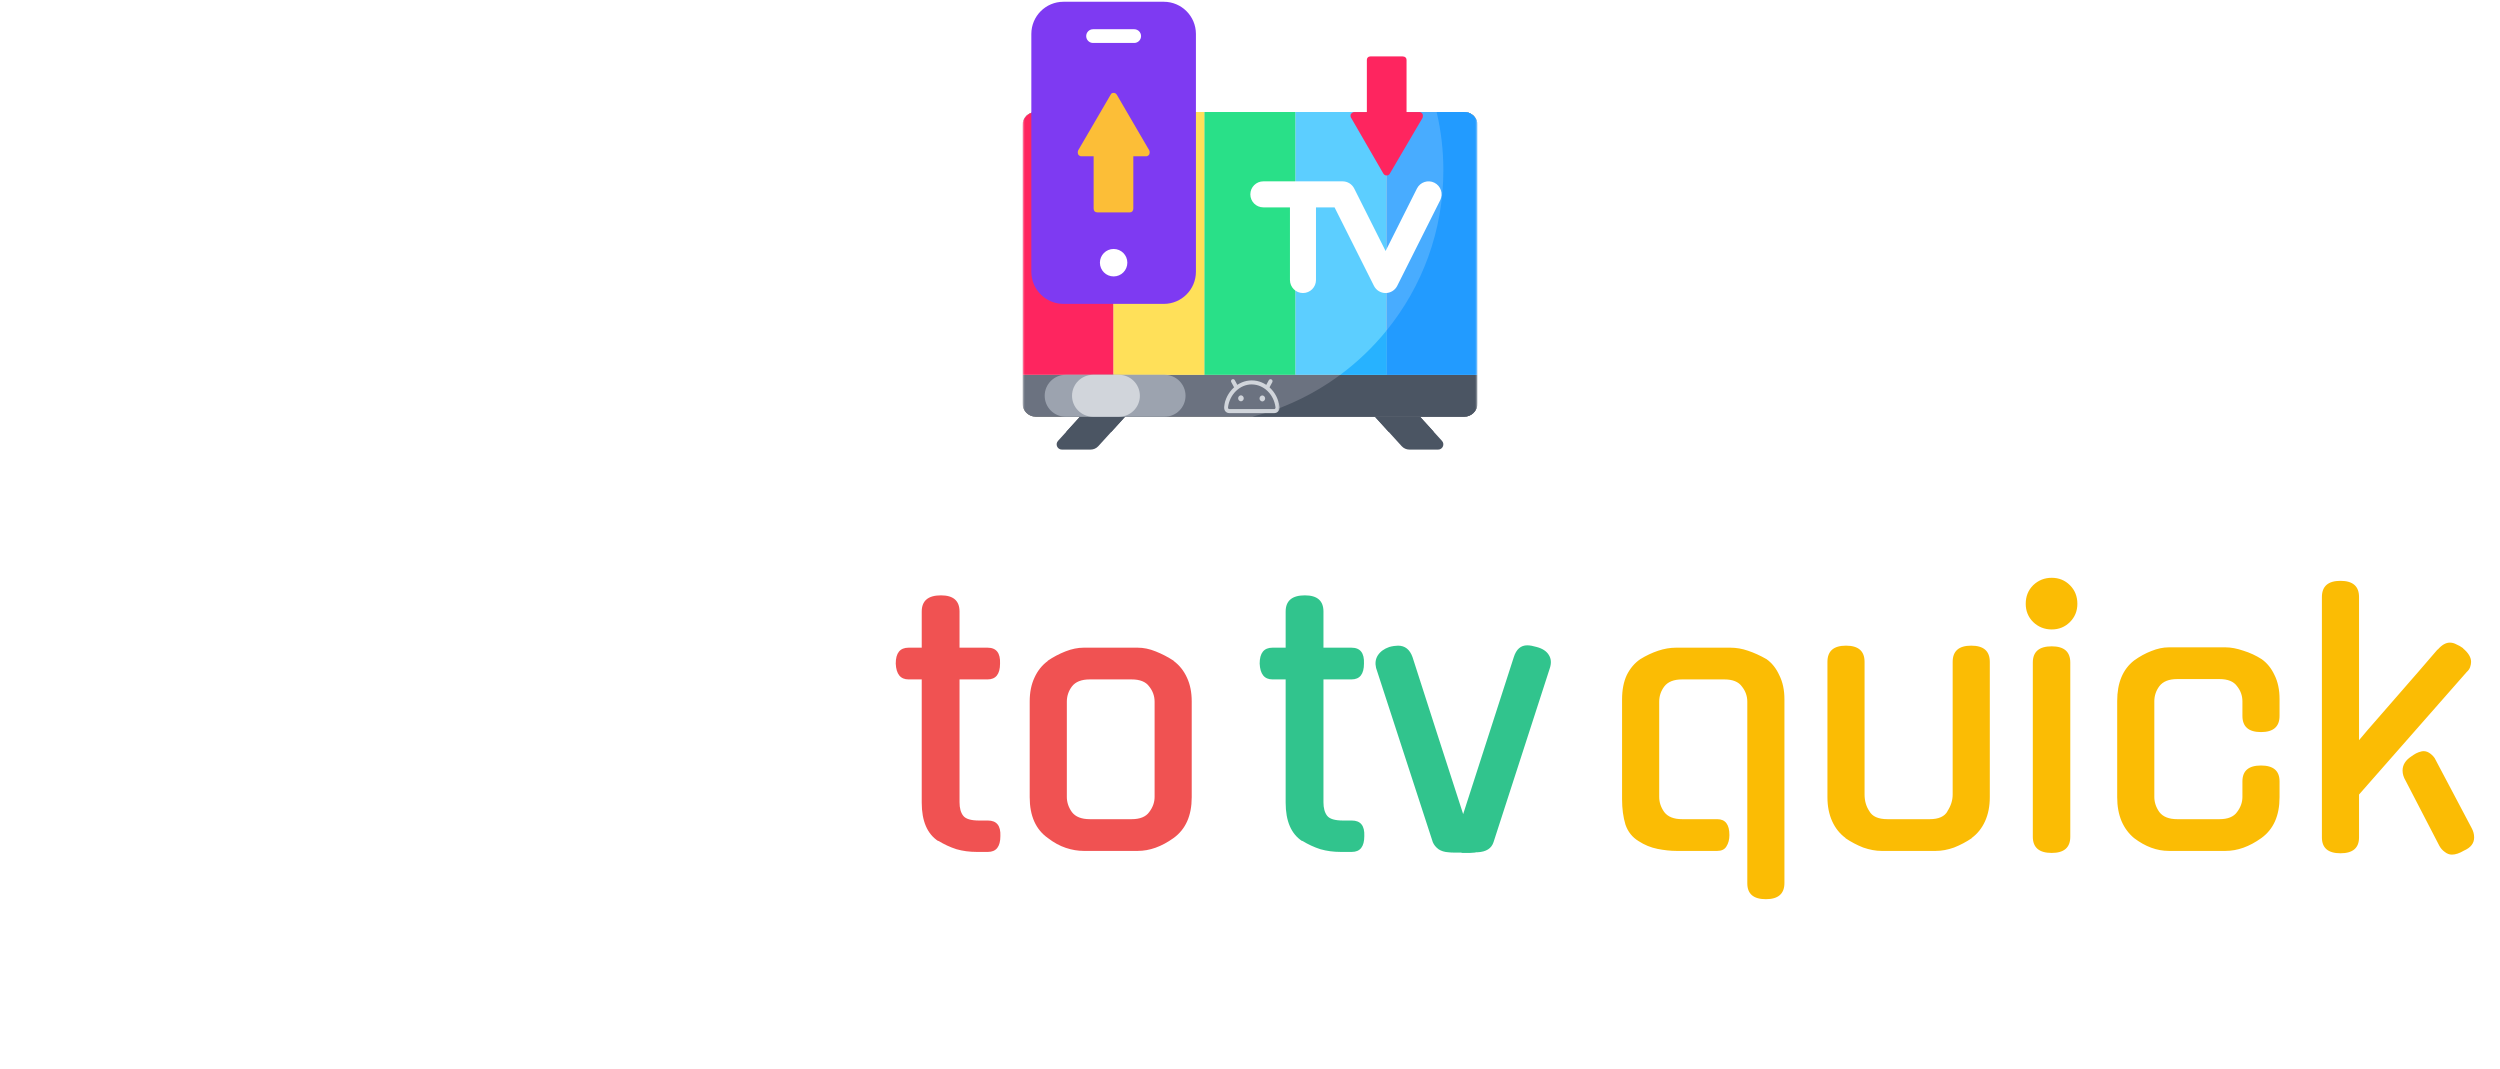
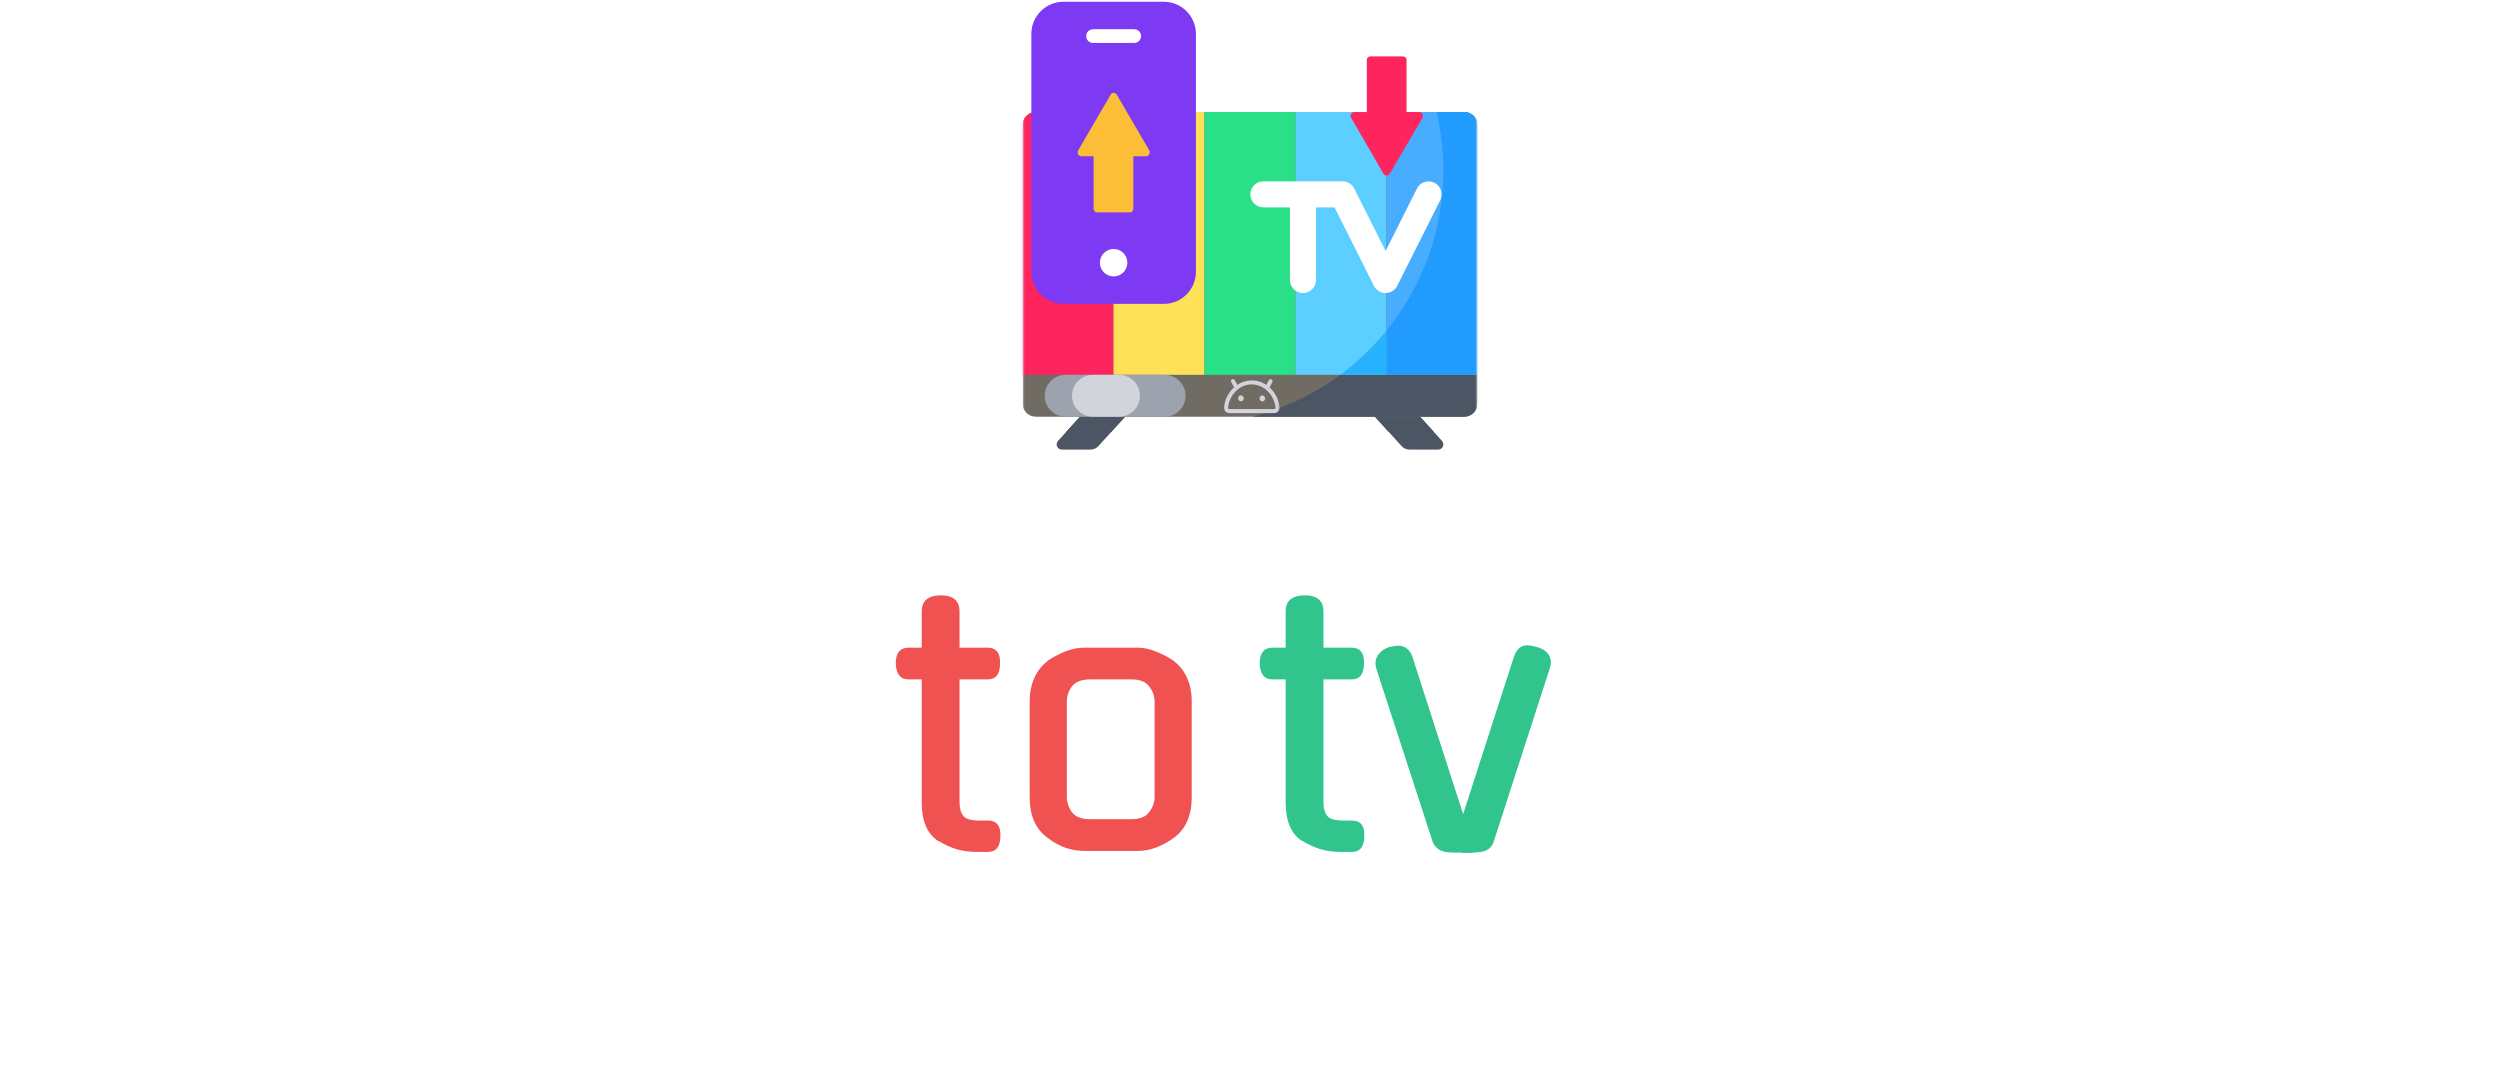
<svg xmlns="http://www.w3.org/2000/svg" width="1099" height="470" viewBox="0 0 1099 470" fill="none">
  <g clip-path="url(#clip0_2984_50206)">
    <mask id="mask0_2984_50206" style="mask-type:luminance" maskUnits="userSpaceOnUse" x="449" y="0" width="201" height="200">
      <path d="M649.5 0H449.5V200H649.5V0Z" fill="white" />
    </mask>
    <g mask="url(#mask0_2984_50206)">
      <path d="M501.358 175.743L482.814 196.142C481.946 197.096 480.717 197.64 479.427 197.64H466.795C464.808 197.64 463.764 195.283 465.101 193.812L481.527 175.743H501.358Z" fill="#4B5563" />
      <path d="M597.642 175.743L616.186 196.142C617.053 197.096 618.283 197.64 619.573 197.64H632.205C634.192 197.64 635.235 195.283 633.899 193.812L617.473 175.743H597.642Z" fill="#4B5563" />
      <path d="M488.547 189.836L501.358 175.743H481.527L468.715 189.836H488.547Z" fill="#4B5563" />
      <path d="M630.285 189.836L617.473 175.743H597.642L610.453 189.836H630.285Z" fill="#4B5563" />
      <path d="M643.641 183.191H455.359C452.123 183.191 449.5 180.567 449.5 177.331V55.095C449.5 51.859 452.123 49.236 455.359 49.236H643.641C646.877 49.236 649.5 51.859 649.5 55.095V177.331C649.5 180.567 646.877 183.191 643.641 183.191Z" fill="#706C64" />
-       <path d="M643.641 183.191H455.359C452.123 183.191 449.5 180.567 449.5 177.331V55.095C449.5 51.859 452.123 49.236 455.359 49.236H643.641C646.877 49.236 649.5 51.859 649.5 55.095V177.331C649.5 180.567 646.877 183.191 643.641 183.191Z" fill="#6B7280" />
      <path d="M649.5 55.094V177.332C649.5 180.567 646.875 183.192 643.641 183.192H550.531C598.813 170.805 634.5 126.996 634.5 74.852C634.5 66.036 633.48 57.462 631.551 49.235H643.641C646.875 49.235 649.5 51.86 649.5 55.094Z" fill="#4B5563" />
-       <path d="M649.5 164.769H449.5V55.095C449.5 51.859 452.123 49.236 455.359 49.236H643.641C646.877 49.236 649.5 51.859 649.5 55.095V164.769Z" fill="#E8E4D8" />
      <path d="M489.5 164.769H449.5V55.095C449.5 51.859 452.123 49.236 455.359 49.236H489.5V164.769Z" fill="#FE255F" />
      <path d="M489.5 49.235H529.5V164.77H489.5V49.235Z" fill="#FFE059" />
      <path d="M529.5 49.236H569.5V164.769H529.5V49.236Z" fill="#29E088" />
      <path d="M569.5 49.235H609.5V164.77H569.5V49.235Z" fill="#5CCEFF" />
      <path d="M649.5 164.769H609.5V49.236H643.641C646.877 49.236 649.5 51.859 649.5 55.095V164.769Z" fill="#48ACFF" />
      <path fill-rule="evenodd" clip-rule="evenodd" d="M609.592 77.135C608.954 77.135 608.529 76.92 608.103 76.277L593.846 51.614C593.633 51.185 593.633 50.541 593.846 50.113C594.271 49.684 594.697 49.255 595.335 49.255H600.868V26.308C600.868 25.45 601.506 24.806 602.357 24.806H616.615C617.679 24.806 618.318 25.45 618.318 26.308V49.255H624.063C624.489 49.255 625.127 49.684 625.34 50.113C625.553 50.541 625.553 51.185 625.34 51.828L610.87 76.492C610.657 76.92 610.018 77.135 609.592 77.135Z" fill="#FE255F" />
      <path d="M499.629 106.46H480.508V123.514H499.629V106.46Z" fill="white" />
      <path d="M511.618 0.775H467.484C459.695 0.784 453.384 7.104 453.376 14.903V119.466C453.384 127.264 459.695 133.584 467.484 133.592H511.618C519.407 133.584 525.719 127.264 525.727 119.466V14.903C525.719 7.104 519.407 0.784 511.618 0.775ZM489.552 121.518C486.221 121.518 483.522 118.816 483.522 115.48C483.522 112.146 486.221 109.443 489.552 109.443C492.881 109.443 495.581 112.146 495.581 115.48C495.581 118.816 492.881 121.518 489.552 121.518ZM498.596 18.887H480.508C478.843 18.887 477.493 17.535 477.493 15.868C477.493 14.201 478.843 12.85 480.508 12.85H498.596C500.26 12.85 501.61 14.201 501.61 15.868C501.61 17.535 500.26 18.887 498.596 18.887Z" fill="#7E3AF2" />
      <path fill-rule="evenodd" clip-rule="evenodd" d="M496.718 93.37H482.461C481.397 93.37 480.759 92.727 480.759 91.654V68.707H475.226C474.8 68.707 474.162 68.278 473.949 67.849C473.736 67.206 473.736 66.777 473.949 66.133L488.207 41.685C488.419 41.041 489.058 40.827 489.483 40.827C490.122 40.827 490.547 41.041 490.973 41.685L505.23 66.133C505.443 66.562 505.443 67.206 505.23 67.849C505.017 68.278 504.379 68.707 503.954 68.707H498.208V91.654C498.208 92.727 497.57 93.37 496.718 93.37Z" fill="#FCBE37" />
      <mask id="mask1_2984_50206" style="mask-type:luminance" maskUnits="userSpaceOnUse" x="537" y="161" width="26" height="26">
        <path d="M562.678 161.757H537.872V186.563H562.678V161.757Z" fill="white" />
      </mask>
      <g mask="url(#mask1_2984_50206)">
        <path d="M560.205 181.602H540.36C540.042 181.599 539.729 181.528 539.441 181.395C539.152 181.262 538.895 181.069 538.687 180.829C538.451 180.559 538.274 180.242 538.168 179.899C538.062 179.556 538.029 179.194 538.071 178.838C538.921 172.218 544.166 167.228 550.275 167.228C556.385 167.228 561.615 172.19 562.48 178.838C562.527 179.197 562.497 179.562 562.394 179.909C562.29 180.255 562.114 180.577 561.877 180.851C561.667 181.087 561.41 181.275 561.121 181.405C560.833 181.534 560.521 181.602 560.205 181.602ZM550.282 168.979C545.059 168.979 540.572 173.31 539.835 179.043C539.82 179.153 539.828 179.264 539.859 179.371C539.889 179.477 539.942 179.575 540.013 179.66C540.053 179.712 540.105 179.753 540.164 179.782C540.222 179.812 540.287 179.828 540.353 179.83H560.198C560.263 179.828 560.328 179.812 560.386 179.782C560.445 179.753 560.497 179.712 560.538 179.66C560.609 179.575 560.661 179.477 560.692 179.371C560.722 179.264 560.73 179.153 560.715 179.043C559.985 173.331 555.498 169.001 550.275 169.001L550.282 168.979Z" fill="#D1D5DB" />
        <path d="M557.278 170.787C557.128 170.788 556.981 170.749 556.852 170.673C556.75 170.618 556.66 170.544 556.586 170.453C556.513 170.363 556.458 170.259 556.426 170.148C556.392 170.037 556.382 169.92 556.395 169.805C556.407 169.689 556.442 169.577 556.498 169.475L557.753 167.158C557.865 166.951 558.056 166.797 558.281 166.731C558.507 166.665 558.751 166.69 558.957 166.804C559.164 166.916 559.318 167.106 559.384 167.332C559.45 167.559 559.425 167.802 559.312 168.008L558.057 170.319C557.981 170.459 557.868 170.577 557.732 170.659C557.594 170.742 557.437 170.786 557.278 170.787ZM543.315 170.787C543.155 170.786 542.999 170.742 542.861 170.659C542.724 170.577 542.612 170.459 542.536 170.319L541.281 168.008C541.219 167.906 541.178 167.792 541.16 167.673C541.143 167.555 541.15 167.434 541.181 167.318C541.212 167.203 541.266 167.094 541.34 167C541.414 166.905 541.506 166.827 541.612 166.77C541.717 166.712 541.832 166.676 541.952 166.665C542.071 166.653 542.191 166.666 542.306 166.702C542.42 166.739 542.525 166.797 542.616 166.876C542.707 166.954 542.781 167.05 542.833 167.158L544.088 169.475C544.199 169.681 544.224 169.923 544.158 170.147C544.091 170.372 543.939 170.561 543.734 170.673C543.606 170.746 543.462 170.786 543.315 170.787ZM545.52 176.428C545.855 176.404 546.169 176.253 546.398 176.007C546.628 175.76 546.755 175.436 546.755 175.099C546.755 174.763 546.628 174.439 546.398 174.192C546.169 173.946 545.855 173.795 545.52 173.771C545.184 173.795 544.87 173.946 544.641 174.192C544.412 174.439 544.284 174.763 544.284 175.099C544.284 175.436 544.412 175.76 544.641 176.007C544.87 176.253 545.184 176.404 545.52 176.428ZM554.918 176.485C555.253 176.46 555.567 176.31 555.796 176.063C556.026 175.817 556.153 175.493 556.153 175.156C556.153 174.82 556.026 174.495 555.796 174.249C555.567 174.002 555.253 173.852 554.918 173.827C554.582 173.852 554.268 174.002 554.038 174.249C553.81 174.495 553.682 174.82 553.682 175.156C553.682 175.493 553.81 175.817 554.038 176.063C554.268 176.31 554.582 176.46 554.918 176.485Z" fill="#D1D5DB" />
      </g>
      <path d="M630.572 80.327C627.748 78.91 624.309 80.05 622.891 82.874L609.104 110.342L595.317 82.874C594.346 80.94 592.367 79.719 590.203 79.719H555.369C552.21 79.719 549.648 82.281 549.648 85.441C549.648 88.6 552.21 91.162 555.369 91.162H567.064V123.096C567.064 126.256 569.626 128.818 572.786 128.818C575.946 128.818 578.507 126.256 578.507 123.096V91.162H586.673L603.99 125.663C604.961 127.597 606.94 128.818 609.104 128.818C611.268 128.818 613.246 127.597 614.217 125.663L633.119 88.007C634.536 85.183 633.396 81.745 630.572 80.327Z" fill="white" />
      <path d="M649.5 55.094V164.77H609.5V145.332C625.133 126.098 634.5 101.571 634.5 74.852C634.5 66.036 633.48 57.462 631.551 49.235H643.641C646.875 49.235 649.5 51.86 649.5 55.094Z" fill="#229BFF" />
      <path d="M609.5 145.332V164.77H589.176C596.738 159.164 603.57 152.629 609.5 145.332Z" fill="#27B2FF" />
      <path d="M511.951 183.191H468.459C463.372 183.191 459.248 179.067 459.248 173.98C459.248 168.894 463.372 164.77 468.459 164.77H511.951C517.037 164.77 521.161 168.894 521.161 173.98C521.161 179.067 517.037 183.191 511.951 183.191Z" fill="#9CA3AF" />
      <path d="M491.879 164.77H480.477C475.39 164.77 471.266 168.894 471.266 173.98C471.266 179.067 475.39 183.191 480.477 183.191H491.88C496.966 183.191 501.09 179.067 501.09 173.98C501.09 168.894 496.966 164.77 491.879 164.77Z" fill="#D1D5DB" />
    </g>
  </g>
  <g clip-path="url(#clip1_2984_50206)">
    <g filter="url(#filter0_d_2984_50206)">
-       <path d="M68.036 318.118C70.509 318.118 73.131 318.712 75.9 319.899C78.769 320.987 81.44 322.372 83.913 324.054H83.765C86.337 325.934 88.316 328.358 89.701 331.326C91.085 334.294 91.778 337.856 91.778 342.011V346.464C91.778 354.576 89.107 360.562 83.765 364.421C81.193 366.399 78.572 367.834 75.9 368.724C73.23 369.615 70.608 370.06 68.036 370.06H42.81C40.238 370.06 37.616 369.615 34.945 368.724C32.274 367.834 29.653 366.399 27.081 364.421C21.739 360.661 19.068 354.675 19.068 346.464V344.683C19.068 340.428 21.788 338.351 27.229 338.45C32.769 338.45 35.539 340.527 35.539 344.683V346.315C35.539 348.69 36.281 350.916 37.765 352.993C39.249 355.071 41.87 356.11 45.629 356.11H65.217C68.976 356.11 71.597 355.071 73.081 352.993C74.565 350.916 75.307 348.69 75.307 346.315V342.16C75.307 340.873 75.109 339.637 74.713 338.45C74.417 337.262 73.873 336.224 73.081 335.333C72.29 334.344 71.251 333.552 69.965 332.959C68.679 332.365 67.096 332.068 65.217 332.068H43.552C38.507 332.068 33.214 330.287 27.674 326.726C22.431 323.362 19.81 317.574 19.81 309.362V304.316C19.81 300.359 20.502 296.896 21.887 293.928C23.272 290.861 25.251 288.387 27.823 286.508H27.674C30.148 284.825 32.769 283.44 35.539 282.352C38.309 281.264 40.98 280.72 43.552 280.72H67.294C69.866 280.72 72.488 281.264 75.159 282.352C77.929 283.44 80.6 284.825 83.172 286.508H83.023C85.595 288.387 87.574 290.861 88.959 293.928C90.344 296.896 91.036 300.359 91.036 304.316V305.652C91.036 307.73 90.344 309.263 88.959 310.252C87.574 311.143 85.546 311.638 82.875 311.737C77.434 311.835 74.713 309.807 74.713 305.652V304.465C74.713 301.991 73.922 299.765 72.339 297.786C70.855 295.709 68.283 294.67 64.623 294.67H46.223C42.563 294.67 39.941 295.709 38.358 297.786C36.874 299.765 36.133 301.991 36.133 304.465V308.026C36.133 310.599 36.874 312.924 38.358 315.001C39.941 317.079 42.563 318.118 46.223 318.118H68.036ZM127.426 346.315C127.426 348.69 128.168 350.916 129.652 352.993C131.235 355.071 133.856 356.11 137.516 356.11H156.065C159.725 356.11 162.297 355.219 163.781 353.439C165.364 351.559 166.155 349.432 166.155 347.057V345.425C166.155 340.774 168.876 338.45 174.317 338.45C179.758 338.45 182.478 340.774 182.478 345.425V347.206C182.478 351.361 181.785 354.774 180.401 357.446C179.115 360.117 177.136 362.442 174.465 364.421C169.222 368.18 163.979 370.06 158.736 370.06H133.807C128.564 370.06 123.469 368.18 118.523 364.421C116.149 362.442 114.318 359.968 113.032 357C111.746 353.933 111.103 350.421 111.103 346.464V304.168C111.103 296.154 113.577 290.218 118.523 286.359C120.996 284.578 123.519 283.193 126.091 282.204C128.762 281.115 131.334 280.571 133.807 280.571H158.736C161.11 280.571 163.732 281.066 166.601 282.055C169.469 282.946 172.14 284.182 174.613 285.766C176.988 287.447 178.867 289.772 180.252 292.741C181.736 295.709 182.478 299.221 182.478 303.277V323.312C182.478 325.588 181.785 327.616 180.401 329.397C179.115 331.178 176.691 332.068 173.13 332.068H141.078C137.516 332.068 135.637 329.743 135.439 325.093C135.439 320.443 137.319 318.118 141.078 318.118H166.304L166.155 304.316C166.155 301.843 165.364 299.617 163.781 297.638C162.297 295.56 159.725 294.521 156.065 294.521H137.516C133.856 294.521 131.235 295.56 129.652 297.638C128.168 299.617 127.426 301.843 127.426 304.316V346.315ZM217.705 363.827C217.705 368.576 214.985 370.95 209.544 370.95C204.103 370.95 201.382 368.576 201.382 363.827V304.168C201.382 300.111 202.025 296.599 203.312 293.631C204.598 290.663 206.625 288.239 209.395 286.359C214.638 282.599 219.882 280.72 225.125 280.72H249.016C254.061 280.72 259.304 282.599 264.745 286.359C270.087 290.119 272.758 296.055 272.758 304.168V363.827C272.758 368.576 270.036 370.95 264.597 370.95C259.155 370.95 256.436 368.576 256.436 363.827V305.503C256.436 302.931 255.643 300.458 254.061 298.083L254.21 298.232C252.923 295.857 250.301 294.67 246.345 294.67H227.796C223.74 294.67 221.069 295.857 219.783 298.232C218.398 300.309 217.705 302.733 217.705 305.503V363.827ZM347.003 294.67H318.365C314.309 294.67 311.638 295.857 310.352 298.232C308.967 300.309 308.274 302.733 308.274 305.503V348.244C308.274 350.817 309.065 352.795 310.648 354.181C312.232 355.467 314.852 356.11 318.513 356.11H333.797C337.358 356.11 339.139 358.435 339.139 363.085C339.139 365.064 338.694 366.745 337.803 368.131C337.013 369.417 335.677 370.06 333.797 370.06H315.842C309.61 370.06 304.071 368.477 299.222 365.311C294.374 362.343 291.951 356.703 291.951 348.393V304.168C291.951 300.111 292.594 296.599 293.88 293.631C295.167 290.663 297.194 288.239 299.964 286.359C305.207 282.599 310.451 280.72 315.694 280.72H347.003V258.459C347.003 253.71 349.723 251.335 355.165 251.335C360.606 251.335 363.326 253.71 363.326 258.459V363.827C363.326 368.576 360.606 370.95 355.165 370.95C353.087 370.95 351.207 370.604 349.526 369.912C347.845 369.12 347.003 367.438 347.003 364.866V294.67Z" fill="white" />
      <path d="M421.812 294.67V348.69C421.812 351.262 422.357 353.241 423.444 354.626C424.532 356.011 426.857 356.704 430.418 356.704H434.277C438.135 356.704 439.964 358.979 439.767 363.53C439.767 368.18 437.938 370.505 434.277 370.505H429.38C426.215 370.505 423.247 370.109 420.476 369.318C417.706 368.428 415.035 367.191 412.463 365.608V365.756C407.615 362.59 405.192 356.951 405.192 348.838V294.67H399.405C395.844 294.67 393.964 292.345 393.767 287.695C393.767 283.045 395.647 280.72 399.405 280.72H405.192V264.84C405.192 260.091 408.012 257.717 413.651 257.717C419.092 257.717 421.812 260.091 421.812 264.84V280.72H434.128C437.986 280.72 439.816 283.045 439.619 287.695C439.619 292.345 437.789 294.67 434.128 294.67H421.812ZM500.142 280.72C502.714 280.72 505.336 281.264 508.007 282.352C510.775 283.44 513.446 284.825 516.02 286.508H515.872C518.443 288.387 520.421 290.861 521.807 293.928C523.191 296.896 523.882 300.359 523.882 304.316V346.464C523.882 354.576 521.213 360.562 515.872 364.421C510.627 368.18 505.385 370.06 500.142 370.06H476.4C473.827 370.06 471.207 369.615 468.536 368.724C465.865 367.834 463.242 366.399 460.671 364.421C455.329 360.661 452.658 354.675 452.658 346.464V304.316C452.658 300.359 453.349 296.896 454.736 293.928C456.12 290.861 458.098 288.387 460.671 286.508H460.523C462.994 284.825 465.617 283.44 468.387 282.352C471.156 281.264 473.827 280.72 476.4 280.72H500.142ZM497.471 356.11C501.13 356.11 503.704 355.071 505.188 352.993C506.769 350.916 507.562 348.69 507.562 346.315V304.465C507.562 301.991 506.769 299.765 505.188 297.786C503.704 295.709 501.13 294.67 497.471 294.67H479.071C475.41 294.67 472.788 295.709 471.207 297.786C469.723 299.765 468.981 301.991 468.981 304.465V346.315C468.981 348.69 469.723 350.916 471.207 352.993C472.788 355.071 475.41 356.11 479.071 356.11H497.471Z" fill="#F05252" />
-       <path d="M581.793 294.67V348.69C581.793 351.262 582.338 353.241 583.425 354.626C584.513 356.011 586.838 356.703 590.4 356.703H594.258C598.116 356.703 599.945 358.979 599.748 363.53C599.748 368.18 597.919 370.505 594.258 370.505H589.361C586.196 370.505 583.228 370.109 580.458 369.318C577.687 368.428 575.016 367.191 572.445 365.608V365.756C567.596 362.59 565.173 356.951 565.173 348.838V294.67H559.386C555.825 294.67 553.945 292.345 553.748 287.695C553.748 283.045 555.628 280.72 559.386 280.72H565.173V264.84C565.173 260.091 567.993 257.717 573.632 257.717C579.073 257.717 581.793 260.091 581.793 264.84V280.72H594.109C597.967 280.72 599.797 283.045 599.6 287.695C599.6 292.345 597.77 294.67 594.109 294.67H581.793ZM642.91 370.95C642.711 370.95 642.465 370.901 642.168 370.802C641.872 370.802 641.575 370.802 641.276 370.802C640.782 370.802 640.091 370.802 639.201 370.802C638.31 370.802 637.469 370.752 636.678 370.654C634.995 370.555 633.562 370.109 632.375 369.318C631.188 368.428 630.346 367.389 629.852 366.201L604.923 289.624C604.427 287.546 604.675 285.716 605.665 284.133C606.752 282.451 608.433 281.214 610.71 280.423C611.401 280.225 612.094 280.076 612.788 279.978C613.478 279.879 614.072 279.829 614.568 279.829C617.633 279.829 619.762 281.511 620.949 284.875L631.781 318.563L643.207 353.884L665.465 284.875C666.553 281.412 668.531 279.681 671.401 279.681C672.488 279.681 673.873 279.928 675.556 280.423C678.127 281.115 679.908 282.303 680.898 283.985C681.885 285.568 682.034 287.447 681.343 289.624L656.562 366.201C655.672 368.972 653.346 370.456 649.588 370.654C649.388 370.654 649.143 370.654 648.846 370.654C648.646 370.752 648.449 370.802 648.252 370.802C647.459 370.901 646.769 370.95 646.175 370.95C645.581 370.95 645.037 370.95 644.543 370.95H642.91Z" fill="#31C48D" />
-       <path d="M736.951 370.06C734.38 370.06 731.609 369.763 728.642 369.17C725.674 368.576 722.903 367.438 720.332 365.756C717.561 364.074 715.632 361.65 714.545 358.484C713.555 355.219 713.061 351.509 713.061 347.354V303.426C713.061 299.27 713.754 295.709 715.138 292.741C716.622 289.772 718.6 287.447 721.074 285.766C723.645 284.182 726.267 282.946 728.938 282.055C731.609 281.165 734.232 280.72 736.803 280.72H760.693C763.265 280.72 765.838 281.165 768.41 282.055C771.081 282.946 773.8 284.182 776.571 285.766C778.945 287.447 780.826 289.822 782.21 292.889C783.694 295.857 784.436 299.369 784.436 303.426V384.159C784.436 388.908 781.716 391.282 776.274 391.282C770.833 391.282 768.113 388.957 768.113 384.307V304.465C768.113 301.991 767.322 299.765 765.739 297.786C764.255 295.709 761.683 294.67 758.022 294.67H739.474C735.813 294.67 733.193 295.709 731.609 297.786C730.125 299.765 729.384 301.991 729.384 304.465V346.315C729.384 348.69 730.125 350.916 731.609 352.993C733.193 355.071 735.813 356.11 739.474 356.11H754.906C758.468 356.11 760.248 358.435 760.248 363.085C760.248 365.064 759.803 366.745 758.913 368.131C758.122 369.417 756.787 370.06 754.906 370.06H736.951ZM874.716 346.464C874.716 350.421 874.023 353.933 872.638 357C871.252 360.067 869.274 362.541 866.703 364.421H866.851C864.377 366.102 861.755 367.488 858.987 368.576C856.216 369.565 853.545 370.06 850.974 370.06H827.083C824.609 370.06 821.938 369.565 819.07 368.576C816.3 367.488 813.677 366.102 811.206 364.421H811.354C808.78 362.541 806.803 360.067 805.418 357C804.032 353.933 803.341 350.421 803.341 346.464V286.953C803.341 282.204 806.061 279.829 811.502 279.829C816.942 279.829 819.664 282.204 819.664 286.953V345.276C819.664 348.046 820.355 350.47 821.741 352.548C823.026 354.923 825.697 356.11 829.754 356.11H848.303C852.258 356.11 854.88 354.923 856.167 352.548L856.019 352.697C857.6 350.322 858.393 347.849 858.393 345.276V286.953C858.393 282.204 861.113 279.829 866.554 279.829C871.994 279.829 874.716 282.204 874.716 286.953V346.464ZM910.097 363.827C910.097 368.576 907.377 370.95 901.936 370.95C896.397 370.95 893.626 368.576 893.626 363.827V287.25C893.626 282.501 896.397 280.126 901.936 280.126C907.377 280.126 910.097 282.501 910.097 287.25V363.827ZM913.213 261.427C913.213 264.593 912.126 267.264 909.949 269.441C907.772 271.617 905.101 272.706 901.936 272.706C898.771 272.706 896.049 271.617 893.774 269.441C891.597 267.264 890.51 264.593 890.51 261.427C890.51 258.162 891.597 255.441 893.774 253.265C896.049 251.088 898.771 250 901.936 250C905.101 250 907.772 251.088 909.949 253.265C912.126 255.441 913.213 258.162 913.213 261.427ZM1002.09 346.464C1002.09 354.576 999.42 360.562 994.078 364.421C988.836 368.18 983.591 370.06 978.349 370.06H953.419C948.177 370.06 943.081 368.18 938.135 364.421C935.761 362.442 933.932 359.968 932.645 357C931.358 353.933 930.716 350.421 930.716 346.464V304.168C930.716 296.154 933.19 290.218 938.135 286.359C940.609 284.578 943.132 283.193 945.703 282.204C948.374 281.115 950.946 280.571 953.419 280.571H978.349C980.723 280.571 983.345 281.066 986.213 282.055C989.081 282.946 991.752 284.182 994.226 285.766C996.6 287.447 998.481 289.772 999.865 292.741C1001.35 295.709 1002.09 299.221 1002.09 303.277V310.698C1002.09 315.447 999.371 317.821 993.93 317.821C988.488 317.821 985.768 315.447 985.768 310.698V304.316C985.768 301.843 984.978 299.617 983.394 297.638C981.91 295.56 979.339 294.521 975.678 294.521H957.129C953.468 294.521 950.848 295.56 949.265 297.638C947.781 299.617 947.039 301.843 947.039 304.316V346.315C947.039 348.69 947.781 350.916 949.265 352.993C950.848 355.071 953.468 356.11 957.129 356.11H975.678C979.339 356.11 981.91 355.071 983.394 352.993C984.978 350.916 985.768 348.69 985.768 346.315V339.488C985.768 334.838 988.488 332.513 993.93 332.513C999.371 332.513 1002.09 334.838 1002.09 339.488V346.464ZM1037.03 345.276V364.124C1037.03 368.774 1034.31 371.099 1028.87 371.099C1023.43 371.099 1020.71 368.774 1020.71 364.124V258.459C1020.71 253.71 1023.43 251.335 1028.87 251.335C1034.31 251.335 1037.03 253.71 1037.03 258.459V321.383C1039.5 318.415 1042.22 315.249 1045.19 311.885C1048.26 308.422 1051.27 304.959 1054.24 301.497C1057.31 297.935 1060.33 294.472 1063.29 291.108C1066.26 287.645 1069.03 284.43 1071.6 281.462V281.61C1073.38 279.532 1075.17 278.494 1076.95 278.494C1077.93 278.494 1078.87 278.741 1079.77 279.236C1080.75 279.631 1081.79 280.225 1082.88 281.017H1082.73C1085.11 282.995 1086.29 284.974 1086.29 286.953C1086.29 287.645 1086.15 288.437 1085.85 289.327C1085.55 290.119 1085.06 290.811 1084.37 291.405L1037.03 345.276ZM1086.59 360.117C1087.28 361.403 1087.63 362.739 1087.63 364.124C1087.63 366.696 1086.15 368.625 1083.18 369.912C1081.2 371.099 1079.42 371.692 1077.84 371.692C1076.75 371.692 1075.71 371.297 1074.72 370.505C1073.73 369.813 1072.94 368.922 1072.35 367.834L1057.51 339.192C1056.62 337.708 1056.17 336.224 1056.17 334.739C1056.17 332.266 1057.46 330.188 1060.03 328.506C1060.72 328.012 1061.41 327.566 1062.11 327.171C1062.9 326.775 1063.74 326.478 1064.63 326.28C1065.72 326.082 1066.76 326.28 1067.75 326.874C1068.73 327.468 1069.57 328.259 1070.27 329.248L1086.59 360.117Z" fill="#FBBC04" />
+       <path d="M581.793 294.67V348.69C581.793 351.262 582.338 353.241 583.425 354.626C584.513 356.011 586.838 356.703 590.4 356.703H594.258C598.116 356.703 599.945 358.979 599.748 363.53C599.748 368.18 597.919 370.505 594.258 370.505H589.361C586.196 370.505 583.228 370.109 580.458 369.318C577.687 368.428 575.016 367.191 572.445 365.608V365.756C567.596 362.59 565.173 356.951 565.173 348.838V294.67H559.386C555.825 294.67 553.945 292.345 553.748 287.695C553.748 283.045 555.628 280.72 559.386 280.72H565.173V264.84C565.173 260.091 567.993 257.717 573.632 257.717C579.073 257.717 581.793 260.091 581.793 264.84V280.72H594.109C597.967 280.72 599.797 283.045 599.6 287.695C599.6 292.345 597.77 294.67 594.109 294.67H581.793ZM642.91 370.95C642.711 370.95 642.465 370.901 642.168 370.802C641.872 370.802 641.575 370.802 641.276 370.802C640.782 370.802 640.091 370.802 639.201 370.802C638.31 370.802 637.469 370.752 636.678 370.654C634.995 370.555 633.562 370.109 632.375 369.318C631.188 368.428 630.346 367.389 629.852 366.201L604.923 289.624C604.427 287.546 604.675 285.716 605.665 284.133C606.752 282.451 608.433 281.214 610.71 280.423C613.478 279.879 614.072 279.829 614.568 279.829C617.633 279.829 619.762 281.511 620.949 284.875L631.781 318.563L643.207 353.884L665.465 284.875C666.553 281.412 668.531 279.681 671.401 279.681C672.488 279.681 673.873 279.928 675.556 280.423C678.127 281.115 679.908 282.303 680.898 283.985C681.885 285.568 682.034 287.447 681.343 289.624L656.562 366.201C655.672 368.972 653.346 370.456 649.588 370.654C649.388 370.654 649.143 370.654 648.846 370.654C648.646 370.752 648.449 370.802 648.252 370.802C647.459 370.901 646.769 370.95 646.175 370.95C645.581 370.95 645.037 370.95 644.543 370.95H642.91Z" fill="#31C48D" />
    </g>
  </g>
  <defs>
    <filter id="filter0_d_2984_50206" x="15.068" y="250" width="1076.56" height="149.282" filterUnits="userSpaceOnUse" color-interpolation-filters="sRGB">
      <feFlood flood-opacity="0" result="BackgroundImageFix" />
      <feColorMatrix in="SourceAlpha" type="matrix" values="0 0 0 0 0 0 0 0 0 0 0 0 0 0 0 0 0 0 127 0" result="hardAlpha" />
      <feOffset dy="4" />
      <feGaussianBlur stdDeviation="2" />
      <feComposite in2="hardAlpha" operator="out" />
      <feColorMatrix type="matrix" values="0 0 0 0 0 0 0 0 0 0 0 0 0 0 0 0 0 0 0.25 0" />
      <feBlend mode="normal" in2="BackgroundImageFix" result="effect1_dropShadow_2984_50206" />
      <feBlend mode="normal" in="SourceGraphic" in2="effect1_dropShadow_2984_50206" result="shape" />
    </filter>
    <clipPath id="clip0_2984_50206">
      <rect width="200" height="200" fill="white" transform="translate(449.5)" />
    </clipPath>
    <clipPath id="clip1_2984_50206">
      <rect width="1099" height="160" fill="white" transform="translate(0 250)" />
    </clipPath>
  </defs>
</svg>